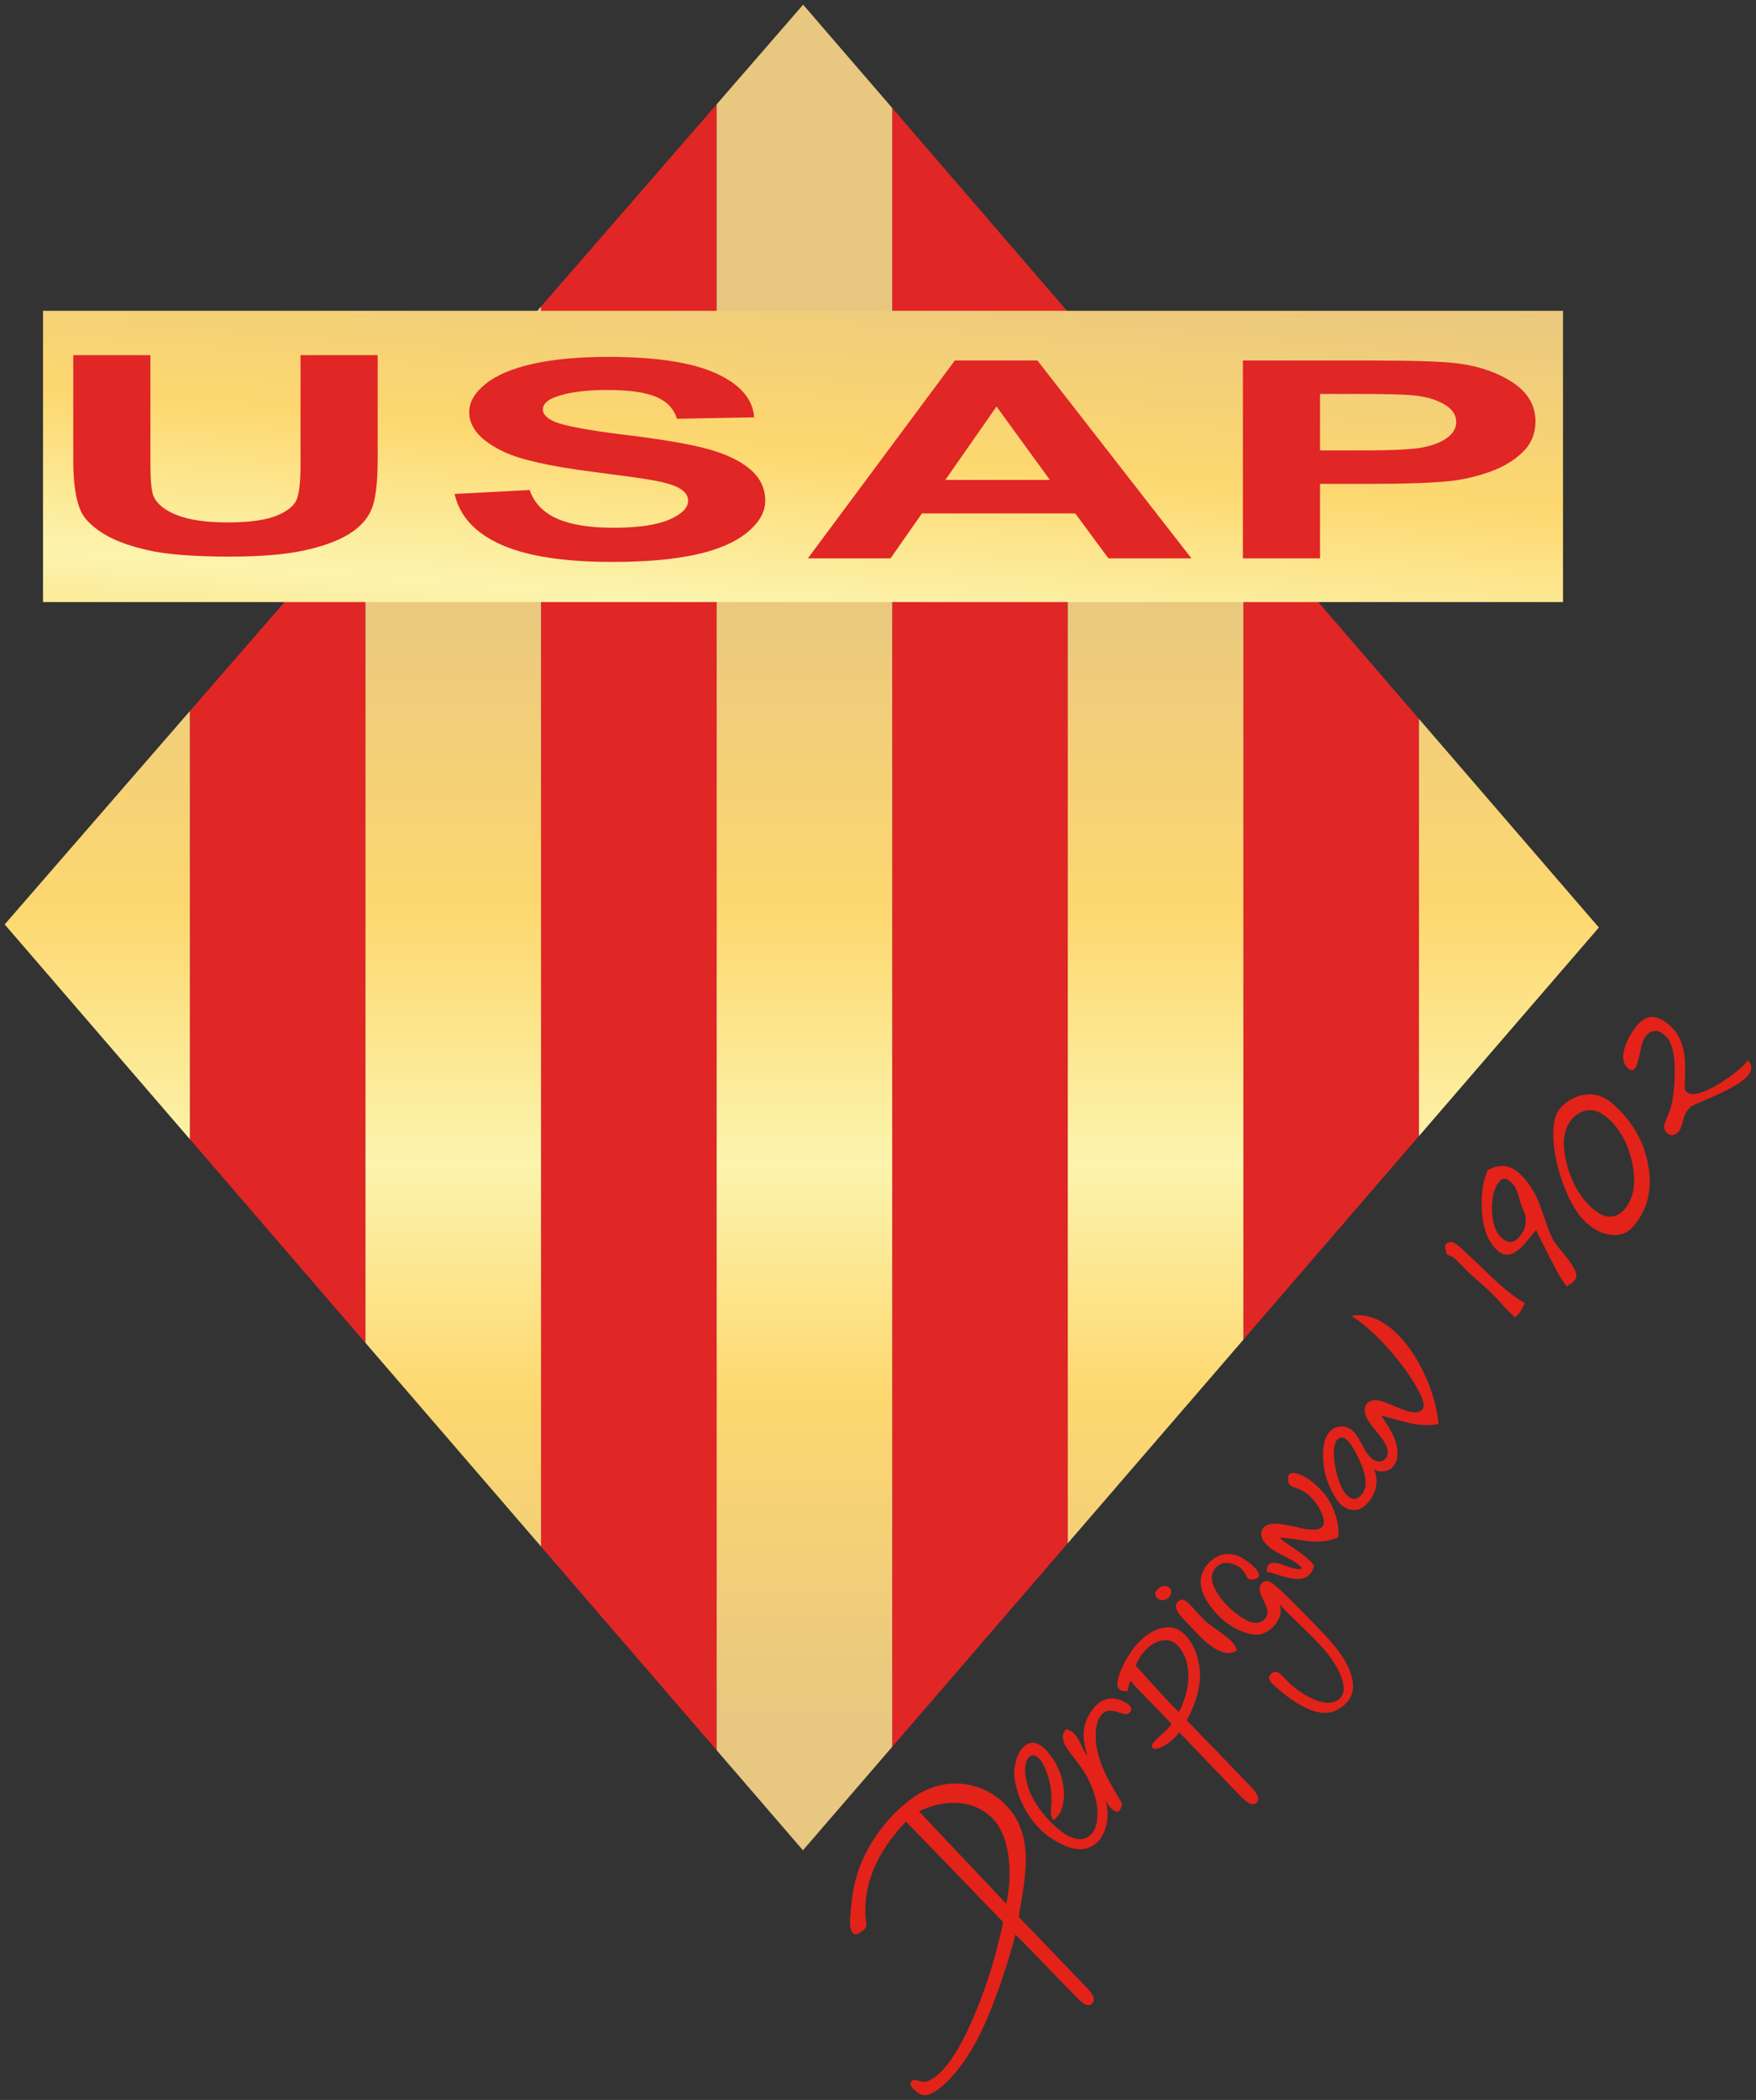
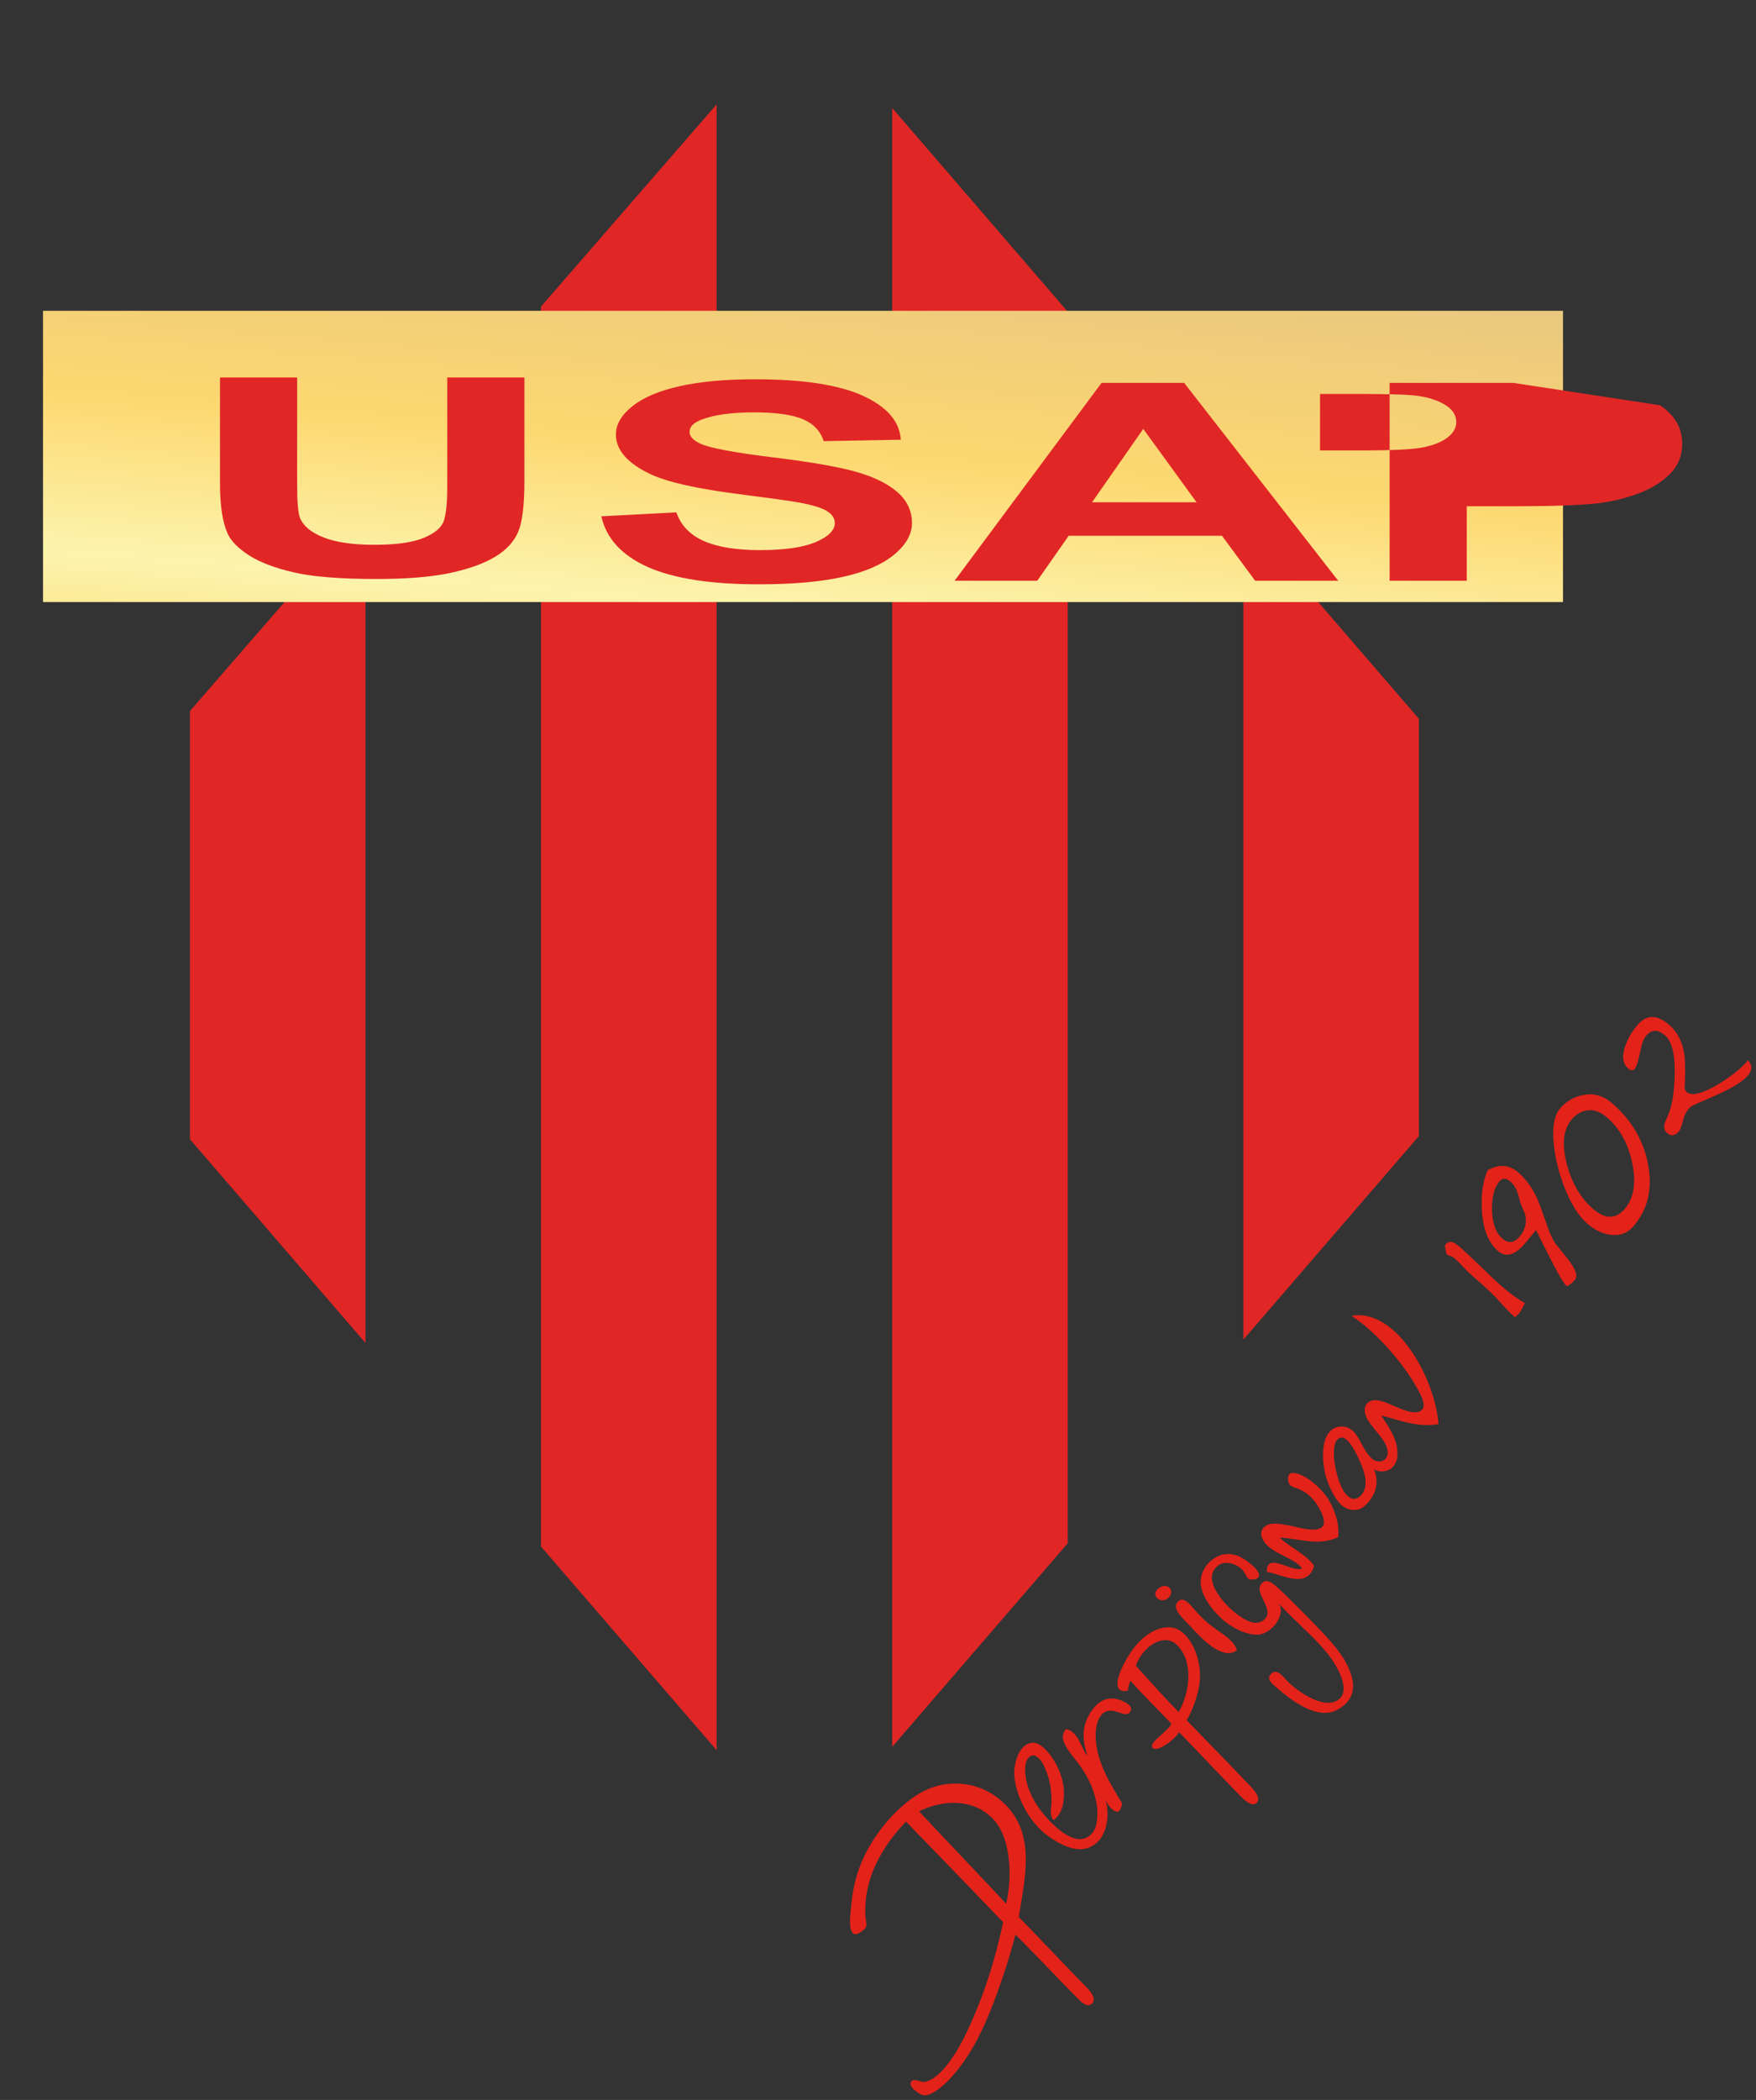
<svg xmlns="http://www.w3.org/2000/svg" version="1.1" width="375.468" height="448.751" id="svg7403">
  <rect width="100%" height="100%" fill="#333333" stroke="none" />
  <defs id="defs7405">
    <linearGradient x1="0" y1="0" x2="1" y2="0" id="linearGradient4935-8" gradientUnits="userSpaceOnUse" gradientTransform="matrix(-12.447,155.114,-155.114,-12.447,379.164,432.799)" spreadMethod="pad">
      <stop id="stop4937-9" style="stop-color:#e8c780;stop-opacity:1" offset="0" />
      <stop id="stop4939-2" style="stop-color:#fdd870;stop-opacity:1" offset="0.295" />
      <stop id="stop4941-7" style="stop-color:#fcf4ad;stop-opacity:1" offset="0.514" />
      <stop id="stop4943-9" style="stop-color:#fdd870;stop-opacity:1" offset="0.716" />
      <stop id="stop4945-5" style="stop-color:#e8c780;stop-opacity:1" offset="1" />
    </linearGradient>
    <linearGradient x1="0" y1="0" x2="1" y2="0" id="linearGradient4909-4" gradientUnits="userSpaceOnUse" gradientTransform="matrix(-0.927,243.825,-243.825,-0.927,375.991,504.895)" spreadMethod="pad">
      <stop id="stop4911-3" style="stop-color:#e8c780;stop-opacity:1" offset="0" />
      <stop id="stop4913-1" style="stop-color:#fdd870;stop-opacity:1" offset="0.295" />
      <stop id="stop4915-2" style="stop-color:#fcf4ad;stop-opacity:1" offset="0.514" />
      <stop id="stop4917-3" style="stop-color:#fdd870;stop-opacity:1" offset="0.716" />
      <stop id="stop4919-3" style="stop-color:#e8c780;stop-opacity:1" offset="1" />
    </linearGradient>
  </defs>
  <g transform="translate(-203.694,-382.272)" id="layer1">
    <path d="m 356.932,404.568 -37.562,43.219 0,264.969 37.562,43.531 0,-351.719 z m 37.531,0.781 0,350.219 37.531,-43.5 0,-263.188 -37.531,-43.531 z m -112.625,85.656 -37.531,43.219 0,91.5 37.531,43.531 0,-178.25 z m 187.719,1.375 0,176.156 37.531,-43.5 0,-89.156 -37.531,-43.5 z" id="path4883" style="fill:#e12626;fill-opacity:1;fill-rule:nonzero;stroke:none" />
-     <path d="m 356.928,404.563 0,351.719 18.452,21.389 19.088,-22.113 0,-350.207 -19.048,-22.079 -18.492,21.29 z m -75.09,86.442 0,178.235 37.54,43.517 0,-264.972 -37.54,43.221 z m 150.17,221.052 37.55,-43.507 0,-176.165 -37.55,-43.517 0,263.188 z m -227.314,-132.24 39.599,45.906 0,-91.502 -39.599,45.596 z M 507.098,625.048 545.564,580.477 507.098,535.896 l 0,89.152 z" id="path4921" style="fill:url(#linearGradient4909-4);stroke:none" />
    <path d="m 212.893,448.69 325,0 0,62.24 -325,0 0,-62.24 z" id="path4947" style="fill:url(#linearGradient4935-8);stroke:none" />
-     <path d="m 513.202,475.771 c -1.256,0.946 -2.981,1.646 -5.164,2.089 -2.202,0.448 -6.553,0.665 -13.057,0.665 l -9.036,0 0,-12.067 7.972,0 c 5.952,0 9.908,0.099 11.884,0.291 2.68,0.251 4.893,0.882 6.642,1.887 1.749,1 2.626,2.281 2.626,3.833 0,1.251 -0.626,2.35 -1.867,3.301 m 14.067,-11.677 c -3.158,-2.133 -7.075,-3.518 -11.756,-4.149 -3.05,-0.424 -9.578,-0.631 -19.615,-0.631 l -26.449,0 0,42.28 16.496,0 0,-15.92 10.751,0 c 7.46,0 13.16,-0.202 17.097,-0.606 2.887,-0.325 5.745,-0.995 8.544,-2.005 2.804,-1.005 5.114,-2.4 6.937,-4.168 1.823,-1.774 2.735,-3.957 2.735,-6.558 0,-3.37 -1.582,-6.12 -4.74,-8.243 m -121.449,20.738 10.953,-15.683 11.401,15.683 -22.354,0 z m 2.035,-25.518 -31.425,42.28 17.679,0 6.716,-9.608 32.78,0 7.09,9.608 17.757,0 -32.933,-42.28 -17.664,0 z m -52.785,18.92 c -3.838,-1.054 -9.756,-2.069 -17.753,-3.04 -7.997,-0.985 -13.037,-1.931 -15.107,-2.833 -1.631,-0.714 -2.444,-1.572 -2.444,-2.577 0,-1.104 0.862,-1.976 2.602,-2.636 2.695,-1.025 6.43,-1.537 11.18,-1.537 4.617,0 8.081,0.483 10.386,1.444 2.301,0.951 3.809,2.523 4.508,4.71 l 16.496,-0.305 c -0.261,-3.922 -2.976,-7.051 -8.135,-9.401 -5.164,-2.345 -12.855,-3.518 -23.079,-3.518 -6.253,0 -11.603,0.488 -16.023,1.468 -4.42,0.985 -7.805,2.414 -10.155,4.287 -2.36,1.882 -3.528,3.897 -3.528,6.051 0,3.346 2.498,6.188 7.494,8.519 3.552,1.651 9.726,3.045 18.546,4.183 6.844,0.877 11.239,1.488 13.155,1.838 2.818,0.512 4.784,1.118 5.918,1.818 1.123,0.7 1.69,1.552 1.69,2.547 0,1.557 -1.345,2.902 -4.04,4.065 -2.695,1.163 -6.696,1.734 -12.003,1.734 -5.021,0 -9.007,-0.645 -11.958,-1.941 -2.951,-1.306 -4.917,-3.346 -5.878,-6.124 l -16.048,0.843 c 1.074,4.74 4.385,8.342 9.918,10.825 5.533,2.464 13.466,3.705 23.793,3.705 7.095,0 13.022,-0.512 17.777,-1.552 4.755,-1.025 8.43,-2.602 11.032,-4.715 2.597,-2.114 3.902,-4.39 3.902,-6.814 0,-2.675 -1.089,-4.922 -3.252,-6.745 -2.163,-1.818 -5.164,-3.252 -8.997,-4.296 m -87.117,3.35 c 0,3.35 -0.241,5.745 -0.724,7.184 -0.478,1.449 -1.912,2.666 -4.277,3.656 -2.385,0.995 -5.903,1.488 -10.574,1.488 -4.597,0 -8.214,-0.522 -10.874,-1.577 -2.656,-1.049 -4.326,-2.439 -5.036,-4.163 -0.409,-1.079 -0.611,-3.444 -0.611,-7.075 l 0,-22.931 -16.496,0 0,22.576 c 0,4.74 0.537,8.322 1.616,10.746 0.744,1.636 2.286,3.198 4.622,4.696 2.335,1.488 5.518,2.695 9.554,3.626 4.021,0.941 9.938,1.409 17.728,1.409 6.455,0 11.692,-0.434 15.708,-1.286 4.001,-0.862 7.203,-2.01 9.593,-3.454 2.39,-1.444 4.04,-3.208 4.927,-5.311 0.897,-2.099 1.34,-5.686 1.34,-10.771 l 0,-22.231 -16.496,0 0,23.419 z" id="path4959" style="fill:#e12626;fill-opacity:1;fill-rule:nonzero;stroke:none" />
+     <path d="m 513.202,475.771 c -1.256,0.946 -2.981,1.646 -5.164,2.089 -2.202,0.448 -6.553,0.665 -13.057,0.665 l -9.036,0 0,-12.067 7.972,0 c 5.952,0 9.908,0.099 11.884,0.291 2.68,0.251 4.893,0.882 6.642,1.887 1.749,1 2.626,2.281 2.626,3.833 0,1.251 -0.626,2.35 -1.867,3.301 m 14.067,-11.677 l -26.449,0 0,42.28 16.496,0 0,-15.92 10.751,0 c 7.46,0 13.16,-0.202 17.097,-0.606 2.887,-0.325 5.745,-0.995 8.544,-2.005 2.804,-1.005 5.114,-2.4 6.937,-4.168 1.823,-1.774 2.735,-3.957 2.735,-6.558 0,-3.37 -1.582,-6.12 -4.74,-8.243 m -121.449,20.738 10.953,-15.683 11.401,15.683 -22.354,0 z m 2.035,-25.518 -31.425,42.28 17.679,0 6.716,-9.608 32.78,0 7.09,9.608 17.757,0 -32.933,-42.28 -17.664,0 z m -52.785,18.92 c -3.838,-1.054 -9.756,-2.069 -17.753,-3.04 -7.997,-0.985 -13.037,-1.931 -15.107,-2.833 -1.631,-0.714 -2.444,-1.572 -2.444,-2.577 0,-1.104 0.862,-1.976 2.602,-2.636 2.695,-1.025 6.43,-1.537 11.18,-1.537 4.617,0 8.081,0.483 10.386,1.444 2.301,0.951 3.809,2.523 4.508,4.71 l 16.496,-0.305 c -0.261,-3.922 -2.976,-7.051 -8.135,-9.401 -5.164,-2.345 -12.855,-3.518 -23.079,-3.518 -6.253,0 -11.603,0.488 -16.023,1.468 -4.42,0.985 -7.805,2.414 -10.155,4.287 -2.36,1.882 -3.528,3.897 -3.528,6.051 0,3.346 2.498,6.188 7.494,8.519 3.552,1.651 9.726,3.045 18.546,4.183 6.844,0.877 11.239,1.488 13.155,1.838 2.818,0.512 4.784,1.118 5.918,1.818 1.123,0.7 1.69,1.552 1.69,2.547 0,1.557 -1.345,2.902 -4.04,4.065 -2.695,1.163 -6.696,1.734 -12.003,1.734 -5.021,0 -9.007,-0.645 -11.958,-1.941 -2.951,-1.306 -4.917,-3.346 -5.878,-6.124 l -16.048,0.843 c 1.074,4.74 4.385,8.342 9.918,10.825 5.533,2.464 13.466,3.705 23.793,3.705 7.095,0 13.022,-0.512 17.777,-1.552 4.755,-1.025 8.43,-2.602 11.032,-4.715 2.597,-2.114 3.902,-4.39 3.902,-6.814 0,-2.675 -1.089,-4.922 -3.252,-6.745 -2.163,-1.818 -5.164,-3.252 -8.997,-4.296 m -87.117,3.35 c 0,3.35 -0.241,5.745 -0.724,7.184 -0.478,1.449 -1.912,2.666 -4.277,3.656 -2.385,0.995 -5.903,1.488 -10.574,1.488 -4.597,0 -8.214,-0.522 -10.874,-1.577 -2.656,-1.049 -4.326,-2.439 -5.036,-4.163 -0.409,-1.079 -0.611,-3.444 -0.611,-7.075 l 0,-22.931 -16.496,0 0,22.576 c 0,4.74 0.537,8.322 1.616,10.746 0.744,1.636 2.286,3.198 4.622,4.696 2.335,1.488 5.518,2.695 9.554,3.626 4.021,0.941 9.938,1.409 17.728,1.409 6.455,0 11.692,-0.434 15.708,-1.286 4.001,-0.862 7.203,-2.01 9.593,-3.454 2.39,-1.444 4.04,-3.208 4.927,-5.311 0.897,-2.099 1.34,-5.686 1.34,-10.771 l 0,-22.231 -16.496,0 0,23.419 z" id="path4959" style="fill:#e12626;fill-opacity:1;fill-rule:nonzero;stroke:none" />
    <path d="m 556.995,599.599 c -1.136,-0.016 -2.169,0.55 -3.125,1.656 -1.148,1.32 -2.029,2.787 -2.625,4.438 -0.813,2.232 -0.618,3.862 0.594,4.906 0.562,0.493 1.017,0.516 1.406,0.062 0.389,-0.458 0.841,-1.936 1.344,-4.469 0.222,-1.118 0.598,-2.009 1.125,-2.625 1.168,-1.34 2.492,-1.342 4,-0.031 1.478,1.276 2.176,4.115 2.062,8.5 -0.099,3.73 -0.552,6.536 -1.375,8.438 -0.458,1.059 -0.716,1.67 -0.75,1.812 -0.266,0.907 -0.091,1.613 0.5,2.125 0.847,0.729 1.695,0.604 2.562,-0.406 0.241,-0.276 0.556,-1.115 0.906,-2.5 0.35,-1.389 0.991,-2.113 1.469,-2.625 1.063,-1.151 16.803,-5.775 12.25,-10.094 -0.011,1.258 -12.058,10.478 -13.438,6.125 0,0 0.274,-4.965 -0.031,-7.094 -0.399,-2.828 -1.468,-4.981 -3.188,-6.469 -1.32,-1.141 -2.552,-1.734 -3.688,-1.75 z m -13.062,16.531 c -0.532,-0.026 -1.067,0.028 -1.625,0.125 -1.986,0.35 -3.671,1.298 -5.031,2.875 -1.247,1.439 -1.69,3.929 -1.375,7.438 0.251,2.843 0.969,5.865 2.156,9.062 1.424,3.745 3.1,6.455 5.031,8.125 1.675,1.444 3.409,2.249 5.188,2.406 1.907,0.197 3.449,-0.408 4.656,-1.812 3.055,-3.533 4.119,-7.889 3.188,-13.062 -0.921,-5.173 -3.498,-9.615 -7.75,-13.281 -1.36,-1.175 -2.843,-1.798 -4.438,-1.875 z m -0.125,3.375 c 1.169,0.036 2.354,0.576 3.531,1.594 2.715,2.345 4.498,5.608 5.375,9.781 0.862,4.247 0.311,7.493 -1.625,9.75 -1.931,2.232 -4.201,2.199 -6.812,-0.062 -2.621,-2.257 -4.464,-5.43 -5.562,-9.5 -1.114,-4.292 -0.764,-7.493 1.094,-9.656 0.995,-1.138 2.165,-1.757 3.5,-1.875 0.167,-0.015 0.333,-0.036 0.5,-0.031 z m -19.375,11.938 c -0.839,0.075 -1.72,0.382 -2.625,0.875 -1.059,2.326 -1.477,5.247 -1.25,8.75 0.251,3.947 1.414,6.794 3.469,8.562 1.744,1.513 3.785,0.813 6.125,-2.094 l 1.969,-2.406 3.219,6.406 c 1.611,3.183 2.751,5.053 3.406,5.625 0.473,-0.315 0.854,-0.564 1.125,-0.781 0.113,-0.079 0.285,-0.272 0.531,-0.562 0.241,-0.276 0.349,-0.581 0.344,-0.906 -0.01,-0.833 -0.658,-2.106 -1.969,-3.781 -0.843,-1.074 -1.689,-2.126 -2.531,-3.156 -0.596,-0.872 -1.177,-2.108 -1.719,-3.719 -1.049,-3.07 -1.772,-5.028 -2.156,-5.875 -1.059,-2.291 -2.41,-4.148 -4.031,-5.562 -1.21,-1.041 -2.509,-1.501 -3.906,-1.375 z m 0.938,2.719 c 0.38,10e-4 0.78,0.183 1.219,0.562 0.705,0.606 1.226,1.358 1.531,2.25 0.222,0.645 0.446,1.436 0.688,2.406 0.404,1.005 0.711,1.747 0.938,2.25 0.483,1.823 0.094,3.486 -1.188,4.969 -1.133,1.32 -2.349,1.452 -3.625,0.344 -1.439,-1.232 -2.189,-3.328 -2.219,-6.25 -0.025,-2.739 0.525,-4.727 1.594,-5.969 0.323,-0.374 0.682,-0.564 1.062,-0.562 z m -11.5,13.5 c -0.394,10e-4 -0.761,0.174 -1.094,0.562 l -0.125,0.188 0.125,0.906 c 0.103,0.601 0.199,0.928 0.312,1.031 0.118,0.103 0.374,0.23 0.719,0.344 0.365,0.113 0.596,0.214 0.719,0.312 0.448,0.389 1.09,1.024 1.938,1.906 0.838,0.882 1.489,1.512 1.938,1.906 2.69,2.311 4.388,3.922 5.156,4.75 l 2.031,2.219 c 0.764,0.828 1.44,1.483 2.031,2 l 0.844,-0.812 c 0.241,-0.241 0.67,-0.997 1.281,-2.219 -1.587,-0.926 -3.254,-2.132 -4.969,-3.625 -0.759,-0.645 -2.611,-2.387 -5.562,-5.25 -1.306,-1.266 -2.434,-2.307 -3.375,-3.125 -0.66,-0.567 -1.173,-0.903 -1.562,-1.031 -0.138,-0.041 -0.275,-0.063 -0.406,-0.062 z m -19.875,15.656 c -0.293,0.004 -0.611,0.029 -0.906,0.062 -0.143,0.015 -0.224,0.072 -0.312,0.156 4.563,2.927 10.273,9.164 13.406,14.5 0.951,1.611 2.664,4.388 1.531,5.531 -1.36,1.355 -4.776,-0.387 -5.781,-0.781 -1.606,-0.626 -4.316,-2.146 -5.844,-0.688 -1.138,1.099 -0.427,2.951 0.312,4 1.774,2.503 3.312,3.746 3.844,5.594 0.256,0.872 0.352,1.901 -0.688,2.625 -0.626,0.434 -1.76,0.394 -2.656,-0.469 -1.577,-1.518 -1.849,-3.024 -3.312,-5.094 -1.434,-2.02 -3.711,-1.926 -4.938,-1.094 -2.498,1.71 -2.284,6.28 -1.688,9.188 0.503,2.424 1.944,5.43 3.344,6.844 1.296,1.306 3.491,1.77 4.969,0.562 2.695,-2.183 3.39,-5.53 2.188,-7.969 0.921,0.581 2.646,0.616 3.656,-0.188 1.665,-1.311 1.429,-3.544 1.281,-4.5 -0.379,-2.454 -1.921,-4.612 -3.375,-6.844 3.996,1.04 7.889,2.632 12.25,1.844 -0.73,-9.355 -8.213,-23.394 -17.281,-23.281 z m -3.562,26.156 c 1.38,-0.251 3.1,2.882 4.125,5.281 0.778,1.803 1.87,4.838 0.406,6.75 -1.867,2.429 -3.604,0.053 -4.062,-0.75 -1.389,-2.419 -2.005,-5.949 -2,-7.969 0,-1.897 0.452,-3.101 1.531,-3.312 z m -10.438,7.562 c -0.609,0.073 -1.001,0.488 -0.875,1.562 0.246,2.148 2.15,0.894 4.969,3.688 1.355,1.345 3.379,4.795 2.438,6.125 -1.138,1.587 -5.507,0.141 -6.625,-0.031 -1.779,-0.286 -4.87,-1.215 -6.156,0.5 -0.966,1.286 0.097,2.919 1.062,3.781 2.335,2.05 5.749,2.725 7.281,4.75 -1.848,1.143 -7.635,-3.734 -7.531,0.75 2.981,0.434 8.647,3.912 10.125,-1.281 -1.626,-2.409 -5.123,-3.893 -7.375,-6.031 4.336,0.197 8.046,1.879 12.5,-0.062 0.32,-2.35 -0.399,-5.379 -2.188,-8.281 -0.907,-1.478 -3.362,-3.962 -5.5,-4.938 -0.705,-0.325 -1.516,-0.604 -2.125,-0.531 z m -13.812,17.312 c -0.697,0.014 -1.406,0.18 -2.094,0.5 -1.37,0.645 -3.016,2.031 -3.562,4.406 -0.443,1.927 0.362,4.519 3.062,7.594 3.183,3.626 7.233,4.965 9.312,4.719 2.72,-0.315 5.72,-4.056 4.281,-6.594 4.597,5.09 10.421,9.276 12.875,14.656 0.641,1.389 1.626,4.063 0.188,5.531 -2.02,2.079 -5.639,0.457 -7.719,-0.844 -0.961,-0.591 -2.316,-1.515 -3.562,-2.781 -0.981,-1.01 -2.372,-3.053 -3.688,-1.344 -0.788,1.025 0.546,2.008 2,3.25 3.621,3.094 8.505,6.118 12.062,4.344 5.405,-2.68 3.62,-7.376 2.25,-10.031 -1.227,-2.36 -3.325,-4.721 -5,-6.5 -1.823,-1.931 -6.785,-7.028 -9.406,-9.438 -1.35,-1.247 -2.566,-2.286 -3.625,-1.281 -2.143,2.015 2.913,5.62 0.469,7.812 -1.641,1.478 -3.713,0.388 -5.438,-0.844 -1.951,-1.394 -3.839,-3.335 -4.938,-5.375 -0.808,-1.513 -1.319,-3.188 -0.156,-4.656 1.128,-1.424 2.653,-1.433 4.062,-0.906 2.395,0.882 2.517,2.823 3.094,3.094 0.774,0.36 1.834,-0.022 2.031,-0.219 1.237,-1.227 -2.897,-4.211 -4.375,-4.719 -0.722,-0.249 -1.428,-0.389 -2.125,-0.375 z m -13.594,6.844 c -0.63,0.047 -1.341,0.436 -1.875,1.375 -0.172,1.833 2.389,2.4 3.281,0.469 0.471,-1.019 -0.355,-1.922 -1.406,-1.844 z m 3.781,2.938 c -0.314,0.017 -0.636,0.167 -0.938,0.531 -1.242,1.508 1.549,3.78 2.688,5.031 2.335,2.572 6.845,7.526 10.062,5.25 -0.66,-2.404 -3.888,-3.857 -6.312,-5.906 -1.059,-0.897 -2.115,-2.059 -3.031,-3.094 -0.569,-0.654 -1.526,-1.863 -2.469,-1.812 z m -2.781,5.875 c -2.452,-0.043 -5.345,1.636 -7.562,4.562 -2.035,2.7 -5.821,9.79 -1.219,9.031 0.227,-1.074 0.342,-1.629 0.594,-2.156 2.675,3.05 6.119,6.345 8.75,9.188 -0.872,1.862 -5.145,4.09 -3.938,5.219 0.907,0.847 4.51,-1.632 5.594,-3.406 3.878,3.961 7.882,8.267 11.75,12.219 1.281,1.311 3.548,4.13 4.844,2.844 1.247,-1.256 -1.408,-3.553 -2.531,-4.75 -4.154,-4.405 -8.412,-8.682 -12.438,-12.875 1.547,-2.646 2.479,-5.814 2.75,-7.938 0.527,-4.119 -1.116,-9.302 -4.344,-11.312 -0.679,-0.421 -1.433,-0.611 -2.25,-0.625 z m -0.656,2.75 c 0.84,0.012 1.654,0.307 2.344,0.969 3.656,3.508 2.893,9.942 0.469,14.406 -3.301,-3.291 -6.143,-6.556 -9.188,-9.906 1.016,-2.978 3.856,-5.505 6.375,-5.469 z m -11.469,12.469 c -1.499,-0.027 -2.973,0.684 -4.312,2.562 -2.582,3.617 -1.815,6.846 -0.938,9.719 -0.02,-0.02 -0.033,-0.053 -0.062,-0.062 -1.32,-1.71 -1.935,-5.242 -4.531,-5.656 -0.631,0.665 -0.771,1.449 -0.594,2.281 0.325,1.537 1.829,3.197 3.125,4.906 2.813,3.666 3.655,6.809 4,8.656 0.271,1.478 0.418,4.724 -0.844,6.281 -3.439,4.247 -9.391,-2.467 -11.219,-4.906 -3.612,-4.829 -3.699,-9.722 -2.531,-11.062 1.296,-1.498 2.743,0.464 3.25,1.469 1.281,2.602 1.724,5.061 1.719,7.781 -0.02,1.296 -0.518,3.006 0.438,4.031 1.626,-1.138 2.059,-3.153 2.188,-4.562 0.246,-2.976 -0.635,-5.827 -2.094,-8.188 -0.907,-1.463 -2.825,-3.954 -4.688,-3.781 -3.065,0.296 -3.921,5.014 -3.812,6.812 0.271,4.415 3.026,10.136 7.406,13.25 2.567,1.823 5.852,3.37 8.469,2.375 4.553,-1.739 4.486,-8.041 3.594,-10.219 0.547,0.921 1.365,2.507 2.75,2.531 0.695,-0.527 0.638,-1.19 0.875,-1.781 -2.671,-4.356 -5.247,-8.497 -5.656,-13.562 -0.207,-2.602 0.412,-7.101 4.156,-6.125 1.296,0.345 2.46,1.042 3.125,0.219 0.774,-0.966 -0.238,-1.756 -1.125,-2.219 -0.889,-0.466 -1.788,-0.734 -2.688,-0.75 z m -34,18.188 c -2.704,0.088 -5.563,0.931 -8.281,2.812 -4.085,2.823 -7.851,7.157 -10.344,12 -2.153,4.203 -2.889,8.062 -3.219,12.062 -0.113,1.424 -0.657,5.058 0.969,5.344 0.36,0.054 1.867,-0.761 2.281,-1.594 0.261,-0.537 -0.141,-1.703 -0.156,-2.531 -0.212,-6.164 1.918,-12.854 8.688,-19.969 6.972,7.159 13.888,14.326 20.781,21.5 -1.547,7.386 -4.002,15.592 -7.875,23.688 -1.611,3.39 -5.285,9.937 -9.094,10.469 -0.365,0.059 -2.027,-0.8 -2.594,-0.219 -1.074,1.114 1.728,2.918 2.531,3.031 1.843,0.261 4.838,-2.405 6.844,-4.844 3.907,-4.755 6.215,-9.904 8.156,-14.969 1.961,-5.129 3.543,-10.159 4.656,-14.5 4.361,4.282 8.993,9.305 13.25,13.562 0.7,0.695 2.067,2.201 3.156,1.156 0.877,-0.838 -0.018,-2.238 -1.062,-3.312 -4.469,-4.572 -10.358,-10.802 -14.625,-15.188 1.38,-8.805 4.214,-19.302 -5.094,-25.875 -2.298,-1.624 -5.492,-2.739 -8.969,-2.625 z m -0.188,4.125 c 3.117,-0.072 6.171,0.864 8.562,3.25 2.266,2.257 3.208,5.644 3.562,8.812 0.379,3.291 0.058,6.785 -0.562,9.5 -6.139,-6.597 -12.481,-13.157 -18.625,-19.75 2.181,-1.091 4.638,-1.757 7.062,-1.812 z" id="path4963" style="fill:#e32219;fill-opacity:1;fill-rule:nonzero;stroke:none" />
  </g>
</svg>